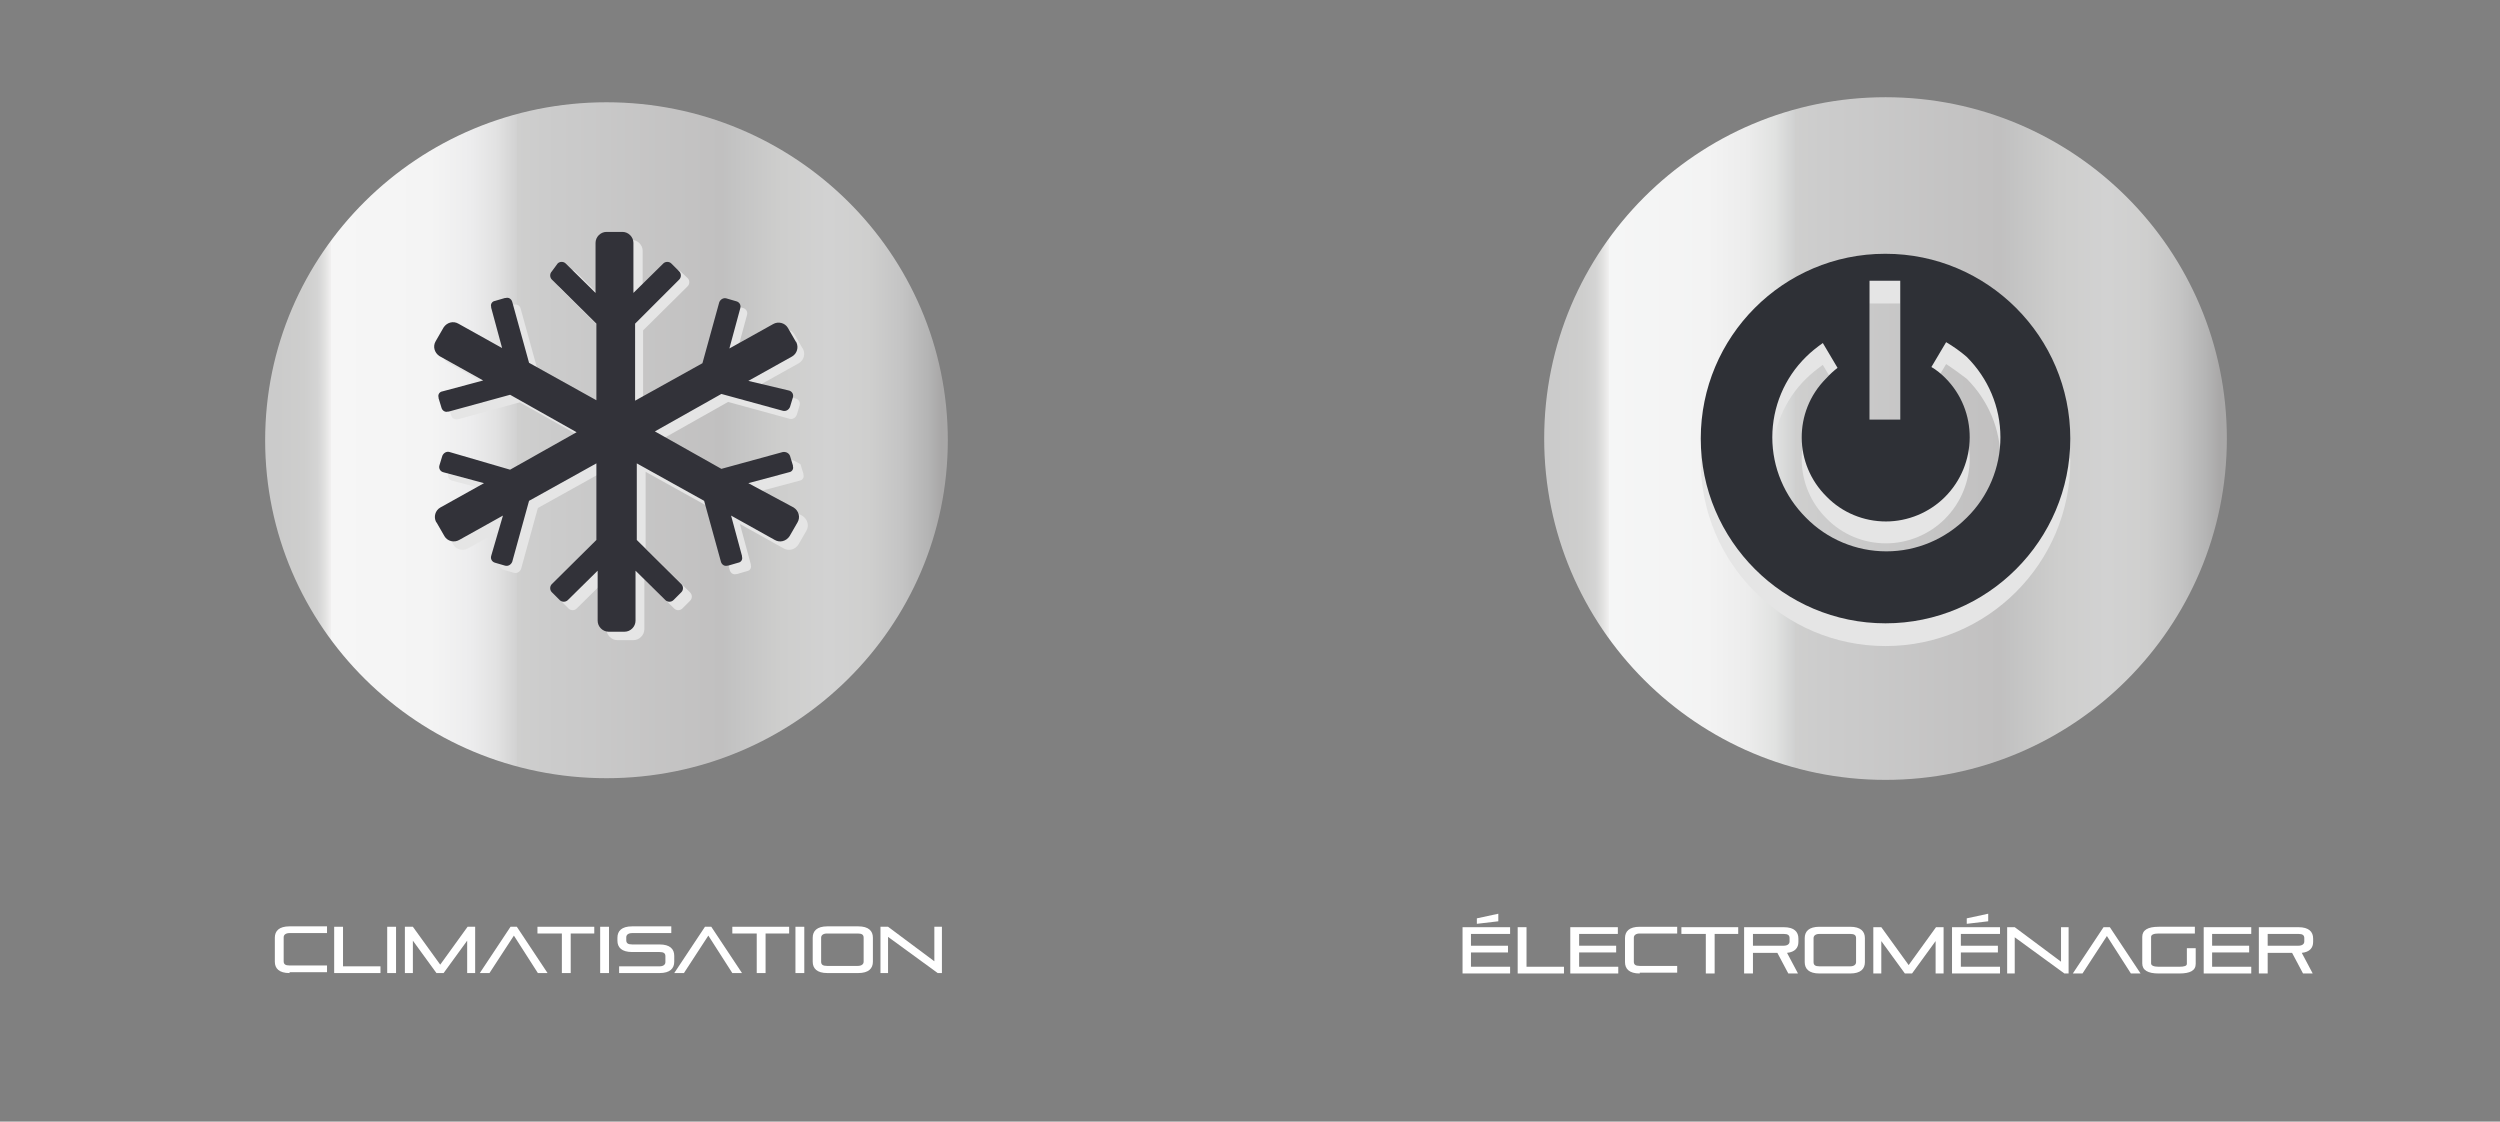
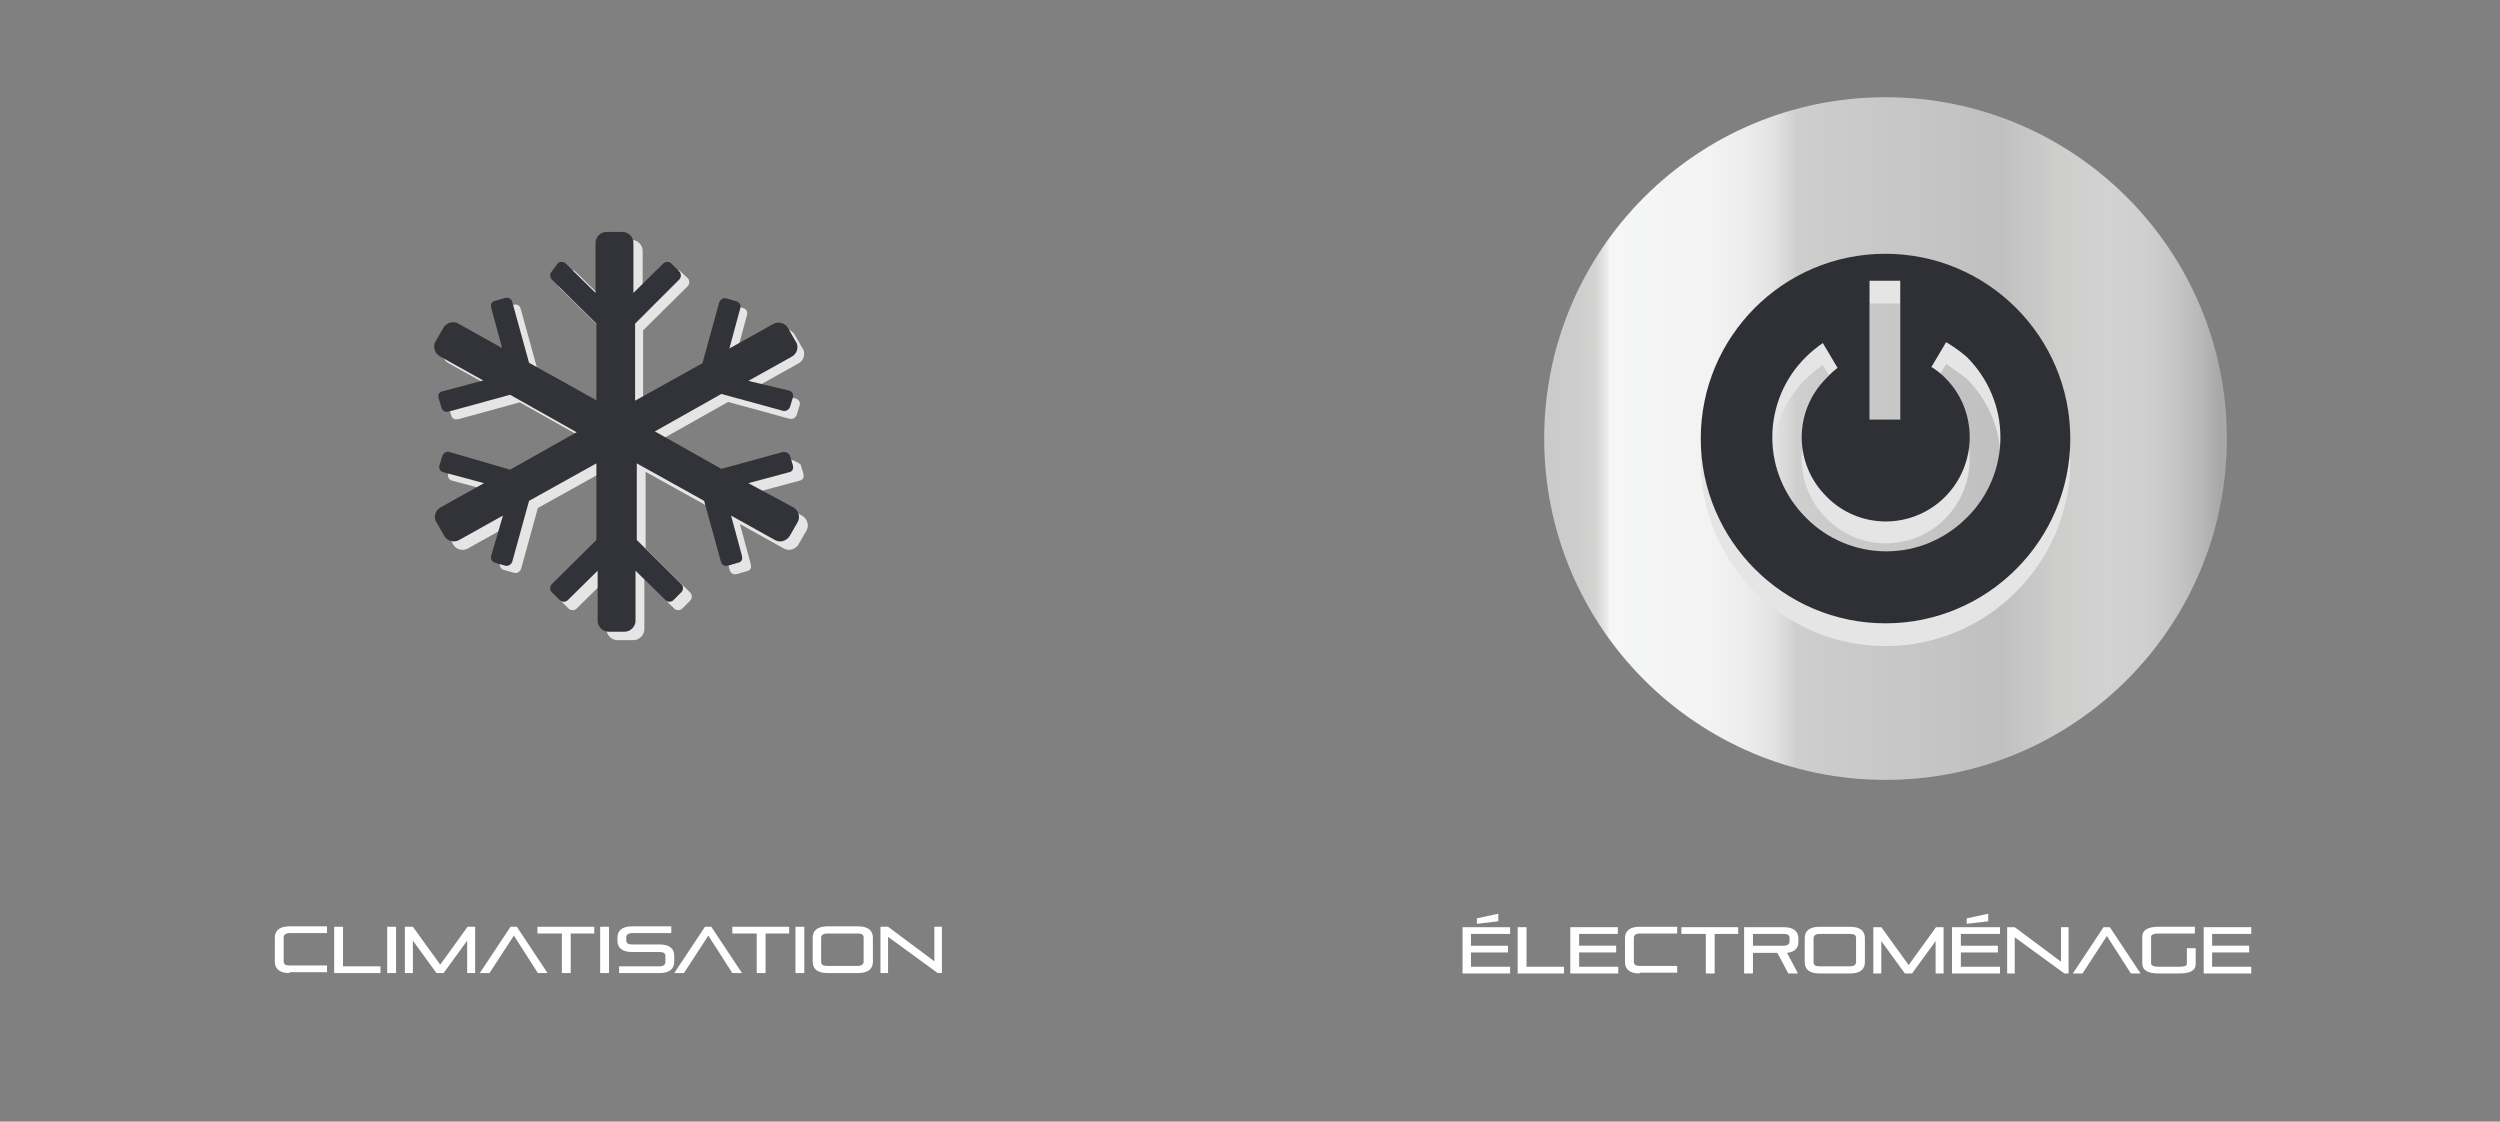
<svg xmlns="http://www.w3.org/2000/svg" version="1.1" id="Livello_1" x="0px" y="0px" viewBox="0 0 594 266.5" style="enable-background:new 0 0 594 266.5;" xml:space="preserve">
  <rect x="0" y="0" width="594" height="266.5" fill="#808080" stroke="none" />
  <style type="text/css">
	.st0{fill:url(#SVGID_1_);}
	.st1{fill:#E5E5E5;}
	.st2{fill:#323239;}
	.st3{fill:#FFFFFF;}
	.st4{fill:url(#SVGID_00000075840900726283926070000008899137487491169197_);}
	.st5{fill-rule:evenodd;clip-rule:evenodd;fill:#E5E5E5;}
	.st6{fill-rule:evenodd;clip-rule:evenodd;fill:#2E3036;}
</style>
  <g id="Livello_2_00000103239540941001098050000005893333320994538889_">
    <g id="Livello_1-2">
      <linearGradient id="SVGID_1_" gradientUnits="userSpaceOnUse" x1="65.99" y1="-533.17" x2="223.73" y2="-533.17" gradientTransform="matrix(1 0 0 -1 0 -428.58)">
        <stop offset="0" style="stop-color:#CBCBCB" />
        <stop offset="4.000000e-02" style="stop-color:#CECECD" />
        <stop offset="6.000000e-02" style="stop-color:#D4D4D4" />
        <stop offset="7.000000e-02" style="stop-color:#E0E0DF" />
        <stop offset="8.000000e-02" style="stop-color:#F1F0F0" />
        <stop offset="8.000000e-02" style="stop-color:#F6F6F6" />
        <stop offset="0.23" style="stop-color:#F4F4F4" />
        <stop offset="0.29" style="stop-color:#EDEDEE" />
        <stop offset="0.33" style="stop-color:#E2E2E2" />
        <stop offset="0.36" style="stop-color:#D2D2D2" />
        <stop offset="0.36" style="stop-color:#CFCFCE" />
        <stop offset="0.4" style="stop-color:#CCCCCC" />
        <stop offset="0.67" style="stop-color:#C1C0C0" />
        <stop offset="0.68" style="stop-color:#C2C2C2" />
        <stop offset="0.76" style="stop-color:#CECECD" />
        <stop offset="0.83" style="stop-color:#D2D2D2" />
        <stop offset="0.89" style="stop-color:#CFCFCE" />
        <stop offset="0.94" style="stop-color:#C4C4C4" />
        <stop offset="0.98" style="stop-color:#B4B4B4" />
        <stop offset="1" style="stop-color:#A8A7A7" />
      </linearGradient>
-       <ellipse class="st0" cx="144.1" cy="104.6" rx="81.1" ry="80.3" />
      <path class="st1" d="M187.6,109.3l-14.6,4l-15.8-8.9l15.8-8.9l14.6,4c0.7,0.2,1.4-0.2,1.7-0.9l0.7-2.3c0.2-0.7-0.2-1.4-0.9-1.6    c0,0,0,0,0,0l-9.7-2.6l10.4-5.8c1.2-0.7,1.6-2.2,1-3.4c0,0,0-0.1-0.1-0.1l-1.9-3.3c-0.7-1.2-2.3-1.6-3.5-0.9l-10.4,5.8l2.6-9.6    c0.2-0.7-0.2-1.4-0.9-1.6c0,0,0,0,0,0l-2.4-0.7c-0.7-0.2-1.4,0.2-1.7,0.9l-3.7,14.4l-16,8.9V78.5L163.4,68c0.5-0.5,0.5-1.4,0-1.9    l-1.7-1.6c-0.5-0.5-1.4-0.5-1.9,0l-7.1,7V59.6c0-1.4-1.2-2.6-2.6-2.6h-3.7c-1.4,0-2.6,1.2-2.6,2.6v11.9l-7.1-7    c-0.5-0.5-1.4-0.5-1.9,0l-1.9,1.9c-0.5,0.5-0.5,1.4,0,1.9l10.6,10.5V97l-15.8-9.2l-4-14.5c-0.2-0.7-0.9-1.1-1.5-0.9    c-0.1,0-0.1,0-0.2,0l-2.4,0.7c-0.7,0.1-1.1,0.8-0.9,1.4c0,0.1,0,0.1,0,0.2l2.6,9.6l-10.4-5.8c-1.2-0.7-2.7-0.3-3.5,0.9l-1.9,3.3    c-0.7,1.2-0.3,2.7,0.9,3.5l10.4,5.8l-9.4,2.8c-0.7,0.1-1.1,0.8-0.9,1.4c0,0.1,0,0.1,0,0.2l0.7,2.3c0.2,0.7,0.9,1.1,1.5,0.9    c0.1,0,0.1,0,0.2,0l14.6-4l15.8,8.9l-15.8,8.9l-14.6-4c-0.7-0.2-1.4,0.2-1.7,0.9l-0.7,2.3c-0.2,0.7,0.2,1.4,0.9,1.6c0,0,0,0,0,0    l9.7,2.6l-10.4,5.8c-1.2,0.7-1.6,2.2-1,3.4c0,0,0,0.1,0.1,0.1l1.9,3.3c0.7,1.2,2.3,1.6,3.5,0.9l10.4-5.8l-2.8,9.3    c-0.2,0.7,0.2,1.4,0.9,1.6c0,0,0,0,0,0l2.4,0.7c0.7,0.2,1.4-0.2,1.7-0.9l4-14.5l16-8.9V130l-10.6,10.8c-0.5,0.5-0.5,1.4,0,1.9    l1.9,1.9c0.5,0.5,1.4,0.5,1.9,0l7.1-7v11.9c0,1.4,1.2,2.6,2.6,2.6h3.8c1.4,0,2.6-1.2,2.6-2.6v-11.9l7.1,7c0.5,0.5,1.4,0.5,1.9,0    l1.9-1.9c0.5-0.5,0.5-1.4,0-1.9l-10.6-10.5v-18.2l16,8.9l4,14.5c0.2,0.7,0.9,1.1,1.5,0.9c0.1,0,0.1,0,0.2,0l2.4-0.7    c0.7-0.1,1.1-0.8,0.9-1.4c0-0.1,0-0.1,0-0.2l-2.6-9.6l10.4,5.8c1.2,0.7,2.7,0.3,3.5-0.9l1.9-3.3c0.7-1.2,0.3-2.7-0.9-3.5    l-10.4-5.8l9.7-2.6c0.7-0.1,1.1-0.8,0.9-1.4c0-0.1,0-0.1,0-0.2l-0.7-2.3C189,109.6,188.2,109.1,187.6,109.3z" />
      <path class="st2" d="M186,107.4l-14.6,4l-15.8-8.9l15.8-8.9l14.6,4c0.7,0.2,1.4-0.2,1.7-0.9l0.7-2.3c0.2-0.7-0.2-1.4-0.9-1.6    c0,0,0,0,0,0l-9.7-2.3l10.4-5.8c1.2-0.7,1.6-2.2,1-3.4c0,0,0-0.1-0.1-0.1l-1.9-3.3c-0.7-1.2-2.3-1.6-3.5-0.9l-10.4,5.8l2.6-9.6    c0.2-0.7-0.2-1.4-0.9-1.6c0,0,0,0,0,0l-2.4-0.7c-0.7-0.2-1.4,0.2-1.7,0.9l-4,14.5l-16,8.9V76.9l10.5-10.5c0.5-0.5,0.5-1.4,0-1.9    l-1.9-1.9c-0.5-0.5-1.4-0.5-1.9,0l-7.1,7V57.7c0-1.4-1.2-2.6-2.6-2.6h-3.8c-1.4,0-2.6,1.2-2.6,2.6v11.9l-7.1-7    c-0.5-0.5-1.4-0.5-1.9,0l-1.4,1.9c-0.5,0.5-0.5,1.4,0,1.9l10.6,10.5v18.2l-16-8.9l-4-14.5c-0.2-0.7-0.9-1.1-1.5-0.9    c-0.1,0-0.1,0-0.2,0l-2.4,0.7c-0.7,0.1-1.1,0.8-0.9,1.4c0,0.1,0,0.1,0,0.2l2.6,9.6l-10.4-5.8c-1.2-0.7-2.7-0.3-3.5,0.9l-1.9,3.3    c-0.7,1.2-0.3,2.7,0.9,3.5l10.4,5.8l-9.7,2.6c-0.7,0.1-1.1,0.8-0.9,1.4c0,0.1,0,0.1,0,0.2l0.7,2.3c0.2,0.7,0.9,1.1,1.5,0.9    c0.1,0,0.1,0,0.2,0l14.6-4l15.8,8.9l-15.8,8.9l-14.4-4.2c-0.7-0.2-1.4,0.2-1.7,0.9l-0.7,2.3c-0.2,0.7,0.2,1.4,0.9,1.6c0,0,0,0,0,0    l9.7,2.6l-10.4,5.8c-1.2,0.7-1.6,2.2-1,3.4c0,0,0,0.1,0.1,0.1l1.9,3.3c0.7,1.2,2.3,1.6,3.5,0.9l10.4-5.8l-2.8,9.6    c-0.2,0.7,0.2,1.4,0.9,1.6c0,0,0,0,0,0l2.4,0.7c0.7,0.2,1.4-0.2,1.7-0.9l4-14.5l16-8.9v18.2l-10.6,10.5c-0.5,0.5-0.5,1.4,0,1.9    l1.9,1.9c0.5,0.5,1.4,0.5,1.9,0l7.1-7v11.9c0,1.4,1.2,2.6,2.6,2.6h3.8c1.4,0,2.6-1.2,2.6-2.6v-11.9l7.1,7c0.5,0.5,1.4,0.5,1.9,0    l1.9-1.9c0.5-0.5,0.5-1.4,0-1.9l-10.6-10.5v-18.2l16,8.9l4,14.5c0.2,0.7,0.9,1.1,1.5,0.9c0.1,0,0.1,0,0.2,0l2.4-0.7    c0.7-0.1,1.1-0.8,0.9-1.4c0-0.1,0-0.1,0-0.2l-2.6-9.6l10.4,5.8c1.2,0.7,2.7,0.3,3.5-0.9l1.9-3.3c0.7-1.2,0.3-2.7-0.9-3.5    l-10.8-5.8l9.7-2.6c0.7-0.1,1.1-0.8,0.9-1.4c0-0.1,0-0.1,0-0.2l-0.7-2.3C187.4,107.6,186.7,107.3,186,107.4z" />
      <path class="st3" d="M68.8,231.2c-2.5,0-3.5-1.1-3.5-2.7v-5.7c0-1.6,1-2.7,3.5-2.7h8.9v1.6h-8.9c-0.9,0-1.4,0.4-1.4,1v5.7    c0,0.7,0.4,1,1.4,1h8.9v1.6h-8.9V231.2z" />
      <path class="st3" d="M79.4,231.2v-11h2.1v9.4h8.9v1.6H79.4z" />
      <path class="st3" d="M92,231.2v-11h2.1v11H92z" />
      <path class="st3" d="M111,231.2v-7.7l-5.6,7.7h-1.7l-5.6-7.7v7.7h-1.9v-11h1.9l6.5,9l6.5-9h1.8v11H111z" />
      <path class="st3" d="M127.8,231.2l-5.7-8.9l-5.8,8.9H114l7.3-11h1.5l7.3,11H127.8z" />
      <path class="st3" d="M133.5,231.2v-9.4h-5.8v-1.6h13.5v1.6h-5.6v9.4H133.5z" />
      <path class="st3" d="M142.6,231.2v-11h2.1v11H142.6z" />
      <path class="st3" d="M147.1,231.2v-1.6h9.6c0.9,0,1.4-0.4,1.4-1v-1.4c0-0.7-0.4-1-1.4-1h-6.5c-2.5,0-3.5-1.1-3.5-2.7v-0.7    c0-1.6,1-2.7,3.5-2.7h9.3v1.6h-9.3c-0.9,0-1.4,0.4-1.4,1v0.7c0,0.7,0.4,1,1.4,1h6.5c2.5,0,3.5,1.1,3.5,2.7v1.4    c0,1.6-1,2.7-3.5,2.7H147.1z" />
      <path class="st3" d="M174,231.2l-5.7-8.9l-5.8,8.9h-2.3l7.3-11h1.5l7.3,11H174z" />
      <path class="st3" d="M179.8,231.2v-9.4h-5.8v-1.6h13.5v1.6h-5.6v9.4H179.8z" />
      <path class="st3" d="M189,231.2v-11h2.1v11H189z" />
      <path class="st3" d="M196.6,231.2c-2.5,0-3.5-1.1-3.5-2.7v-5.7c0-1.6,1-2.7,3.5-2.7h7.3c2.5,0,3.5,1.1,3.5,2.7v5.7    c0,1.6-1,2.7-3.5,2.7H196.6z M205.2,222.8c0-0.7-0.4-1-1.4-1h-7.3c-0.9,0-1.4,0.4-1.4,1v5.7c0,0.7,0.4,1,1.4,1h7.3    c0.9,0,1.4-0.4,1.4-1V222.8z" />
      <path class="st3" d="M222.8,231.2l-11.8-8.6v8.6h-1.8v-11h1.8l11,8.2v-8.2h1.8v11H222.8z" />
    </g>
  </g>
  <g id="Livello_2_00000026858925712649092500000000170258081291587497_">
    <g id="Livello_1-2_00000142854623913776732760000000812074385189271456_">
      <linearGradient id="SVGID_00000150824488183856388680000010366214098743462809_" gradientUnits="userSpaceOnUse" x1="369.643" y1="-532.83" x2="527.463" y2="-532.83" gradientTransform="matrix(1 0 0 -1 0 -428.58)">
        <stop offset="0" style="stop-color:#CBCBCB" />
        <stop offset="4.000000e-02" style="stop-color:#CECECD" />
        <stop offset="6.000000e-02" style="stop-color:#D4D4D4" />
        <stop offset="7.000000e-02" style="stop-color:#E0E0DF" />
        <stop offset="8.000000e-02" style="stop-color:#F1F0F0" />
        <stop offset="8.000000e-02" style="stop-color:#F5F6F6" />
        <stop offset="0.23" style="stop-color:#F3F3F3" />
        <stop offset="0.29" style="stop-color:#ECECEC" />
        <stop offset="0.33" style="stop-color:#E1E2E1" />
        <stop offset="0.36" style="stop-color:#D0D1D1" />
        <stop offset="0.36" style="stop-color:#CFCFCE" />
        <stop offset="0.4" style="stop-color:#CCCCCC" />
        <stop offset="0.67" style="stop-color:#C1C0C0" />
        <stop offset="0.68" style="stop-color:#C2C2C2" />
        <stop offset="0.76" style="stop-color:#CECECD" />
        <stop offset="0.83" style="stop-color:#D2D2D2" />
        <stop offset="0.89" style="stop-color:#CFCFCE" />
        <stop offset="0.94" style="stop-color:#C4C4C4" />
        <stop offset="0.98" style="stop-color:#B4B4B4" />
        <stop offset="1" style="stop-color:#A9A8A8" />
      </linearGradient>
      <circle style="fill:url(#SVGID_00000150824488183856388680000010366214098743462809_);" cx="448" cy="104.2" r="81.1" />
      <path class="st5" d="M448,65.7c24.2,0,43.9,19.7,43.9,43.9s-19.7,43.9-43.9,43.9s-43.9-19.7-43.9-43.9c0-24.2,19.6-43.9,43.8-43.9    C447.9,65.7,447.9,65.7,448,65.7z M462.4,86.5l-3.5,5.9c1.2,0.7,2.3,1.6,3.3,2.6c7.8,7.8,7.7,20.5-0.1,28.3    c-3.7,3.7-8.8,5.8-14,5.8c-5.3,0-10.4-2.1-14.1-5.9c-7.8-7.7-7.9-20.2-0.2-28c0.1-0.1,0.1-0.1,0.2-0.2c0.8-0.9,1.7-1.7,2.6-2.4    l-3.5-5.9c-1.4,1-2.8,2.1-4,3.3c-5.1,5-8,11.9-8,19.1c0,7.2,2.9,14,8,19.1c5,5.1,11.9,8,19.1,8c7.2,0,14-2.9,19.1-8    c5.1-5,8-11.9,8-19.1c0-7.2-2.9-14-8-19.1C465.7,88.8,464.1,87.6,462.4,86.5z M444.2,72.1v33h7.3v-33H444.2z" />
      <path class="st6" d="M448,60.3c24.2,0,43.9,19.7,43.9,43.9s-19.7,43.9-43.9,43.9s-43.9-19.7-43.9-43.9l0,0    c0-24.2,19.6-43.9,43.8-43.9C447.9,60.3,447.9,60.3,448,60.3z M462.4,81.3l-3.5,5.9c1.2,0.7,2.3,1.6,3.3,2.6    c7.8,7.8,7.7,20.5-0.1,28.3c-3.7,3.7-8.8,5.8-14,5.8c-5.3,0-10.4-2.1-14.1-5.9c-7.8-7.7-7.9-20.2-0.2-28c0.1-0.1,0.1-0.1,0.2-0.2    c0.8-0.9,1.7-1.7,2.6-2.4l-3.5-5.9c-1.4,1-2.8,2.1-4,3.3c-5.1,5-8,11.9-8,19.1c0,7.2,2.9,14,8,19.1c5,5.1,11.9,8,19.1,8    c7.2,0,14-2.9,19.1-8c5.1-5,8-11.9,8-19.1c0-7.2-2.9-14-8-19.1C465.8,83.5,464.1,82.3,462.4,81.3z M444.2,66.7v33h7.3v-33H444.2z" />
      <path class="st3" d="M347.5,231.3v-11h11.3v1.6h-9.3v2.8h8.8v1.6h-8.8v3.4h9.3v1.6L347.5,231.3z M350.9,219.5v-1.3l5.1-1.1v1.8    L350.9,219.5z" />
      <path class="st3" d="M360.6,231.3v-11h2.1v9.4h8.9v1.6H360.6z" />
      <path class="st3" d="M373.1,231.3v-11h11.3v1.6h-9.2v2.8h8.8v1.6h-8.8v3.4h9.3v1.6L373.1,231.3z" />
      <path class="st3" d="M389.6,231.3c-2.5,0-3.5-1.1-3.5-2.7v-5.7c0-1.6,1-2.7,3.5-2.7h8.9v1.6h-8.9c-0.9,0-1.4,0.4-1.4,1v5.7    c0,0.7,0.4,1,1.4,1h8.9v1.6h-8.9V231.3z" />
      <path class="st3" d="M405.3,231.3v-9.4h-5.8v-1.6H413v1.6h-5.6v9.4H405.3z" />
      <path class="st3" d="M424.9,231.3l-2.6-4.9h-5.8v4.9h-2.1v-11h9.4c2.5,0,3.5,1.1,3.5,2.7v0.8c0,1.4-0.8,2.4-2.7,2.6l2.6,4.9H424.9    z M425.2,222.9c0-0.7-0.4-1-1.4-1h-7.3v2.8h7.3c0.9,0,1.4-0.4,1.4-1V222.9z" />
      <path class="st3" d="M432.3,231.3c-2.5,0-3.5-1.1-3.5-2.7v-5.7c0-1.6,1-2.7,3.5-2.7h7.3c2.5,0,3.5,1.1,3.5,2.7v5.7    c0,1.6-1,2.7-3.5,2.7H432.3z M441,222.9c0-0.7-0.4-1-1.4-1h-7.3c-0.9,0-1.4,0.4-1.4,1v5.7c0,0.7,0.4,1,1.4,1h7.3    c0.9,0,1.4-0.4,1.4-1V222.9z" />
      <path class="st3" d="M459.9,231.3v-7.7l-5.6,7.7h-1.7l-5.6-7.7v7.7h-1.9v-11h1.9l6.5,9l6.5-9h1.8v11H459.9z" />
      <path class="st3" d="M463.8,231.3v-11h11.4v1.6h-9.3v2.8h8.8v1.6h-8.8v3.4h9.3v1.6L463.8,231.3z M467.3,219.5v-1.3l5.1-1.1v1.8    L467.3,219.5z" />
      <path class="st3" d="M490.5,231.3l-11.8-8.6v8.6h-1.8v-11h1.8l11,8.2v-8.2h1.8v11H490.5z" />
      <path class="st3" d="M506.3,231.3l-5.7-8.9l-5.8,8.9h-2.3l7.3-11h1.5l7.3,11H506.3z" />
      <path class="st3" d="M512.9,231.3c-2.6,0-3.9-0.8-3.9-2.4v-6.3c0-1.6,1.3-2.4,3.9-2.4h8.6v1.6h-8.6c-1.2,0-1.8,0.3-1.8,0.8v6.3    c0,0.5,0.6,0.8,1.8,0.8h4.9c1.2,0,1.8-0.2,1.8-0.7v-3.7h2.1v3.7c0,1.6-1.3,2.3-3.9,2.3L512.9,231.3z" />
      <path class="st3" d="M523.6,231.3v-11h11.3v1.6h-9.3v2.8h8.8v1.6h-8.8v3.4h9.3v1.6L523.6,231.3z" />
-       <path class="st3" d="M547.2,231.3l-2.6-4.9h-5.8v4.9h-2.1v-11h9.4c2.5,0,3.5,1.1,3.5,2.7v0.8c0,1.4-0.8,2.4-2.7,2.6l2.6,4.9H547.2    z M547.5,222.9c0-0.7-0.4-1-1.4-1h-7.3v2.8h7.3c0.9,0,1.4-0.4,1.4-1V222.9z" />
    </g>
  </g>
</svg>